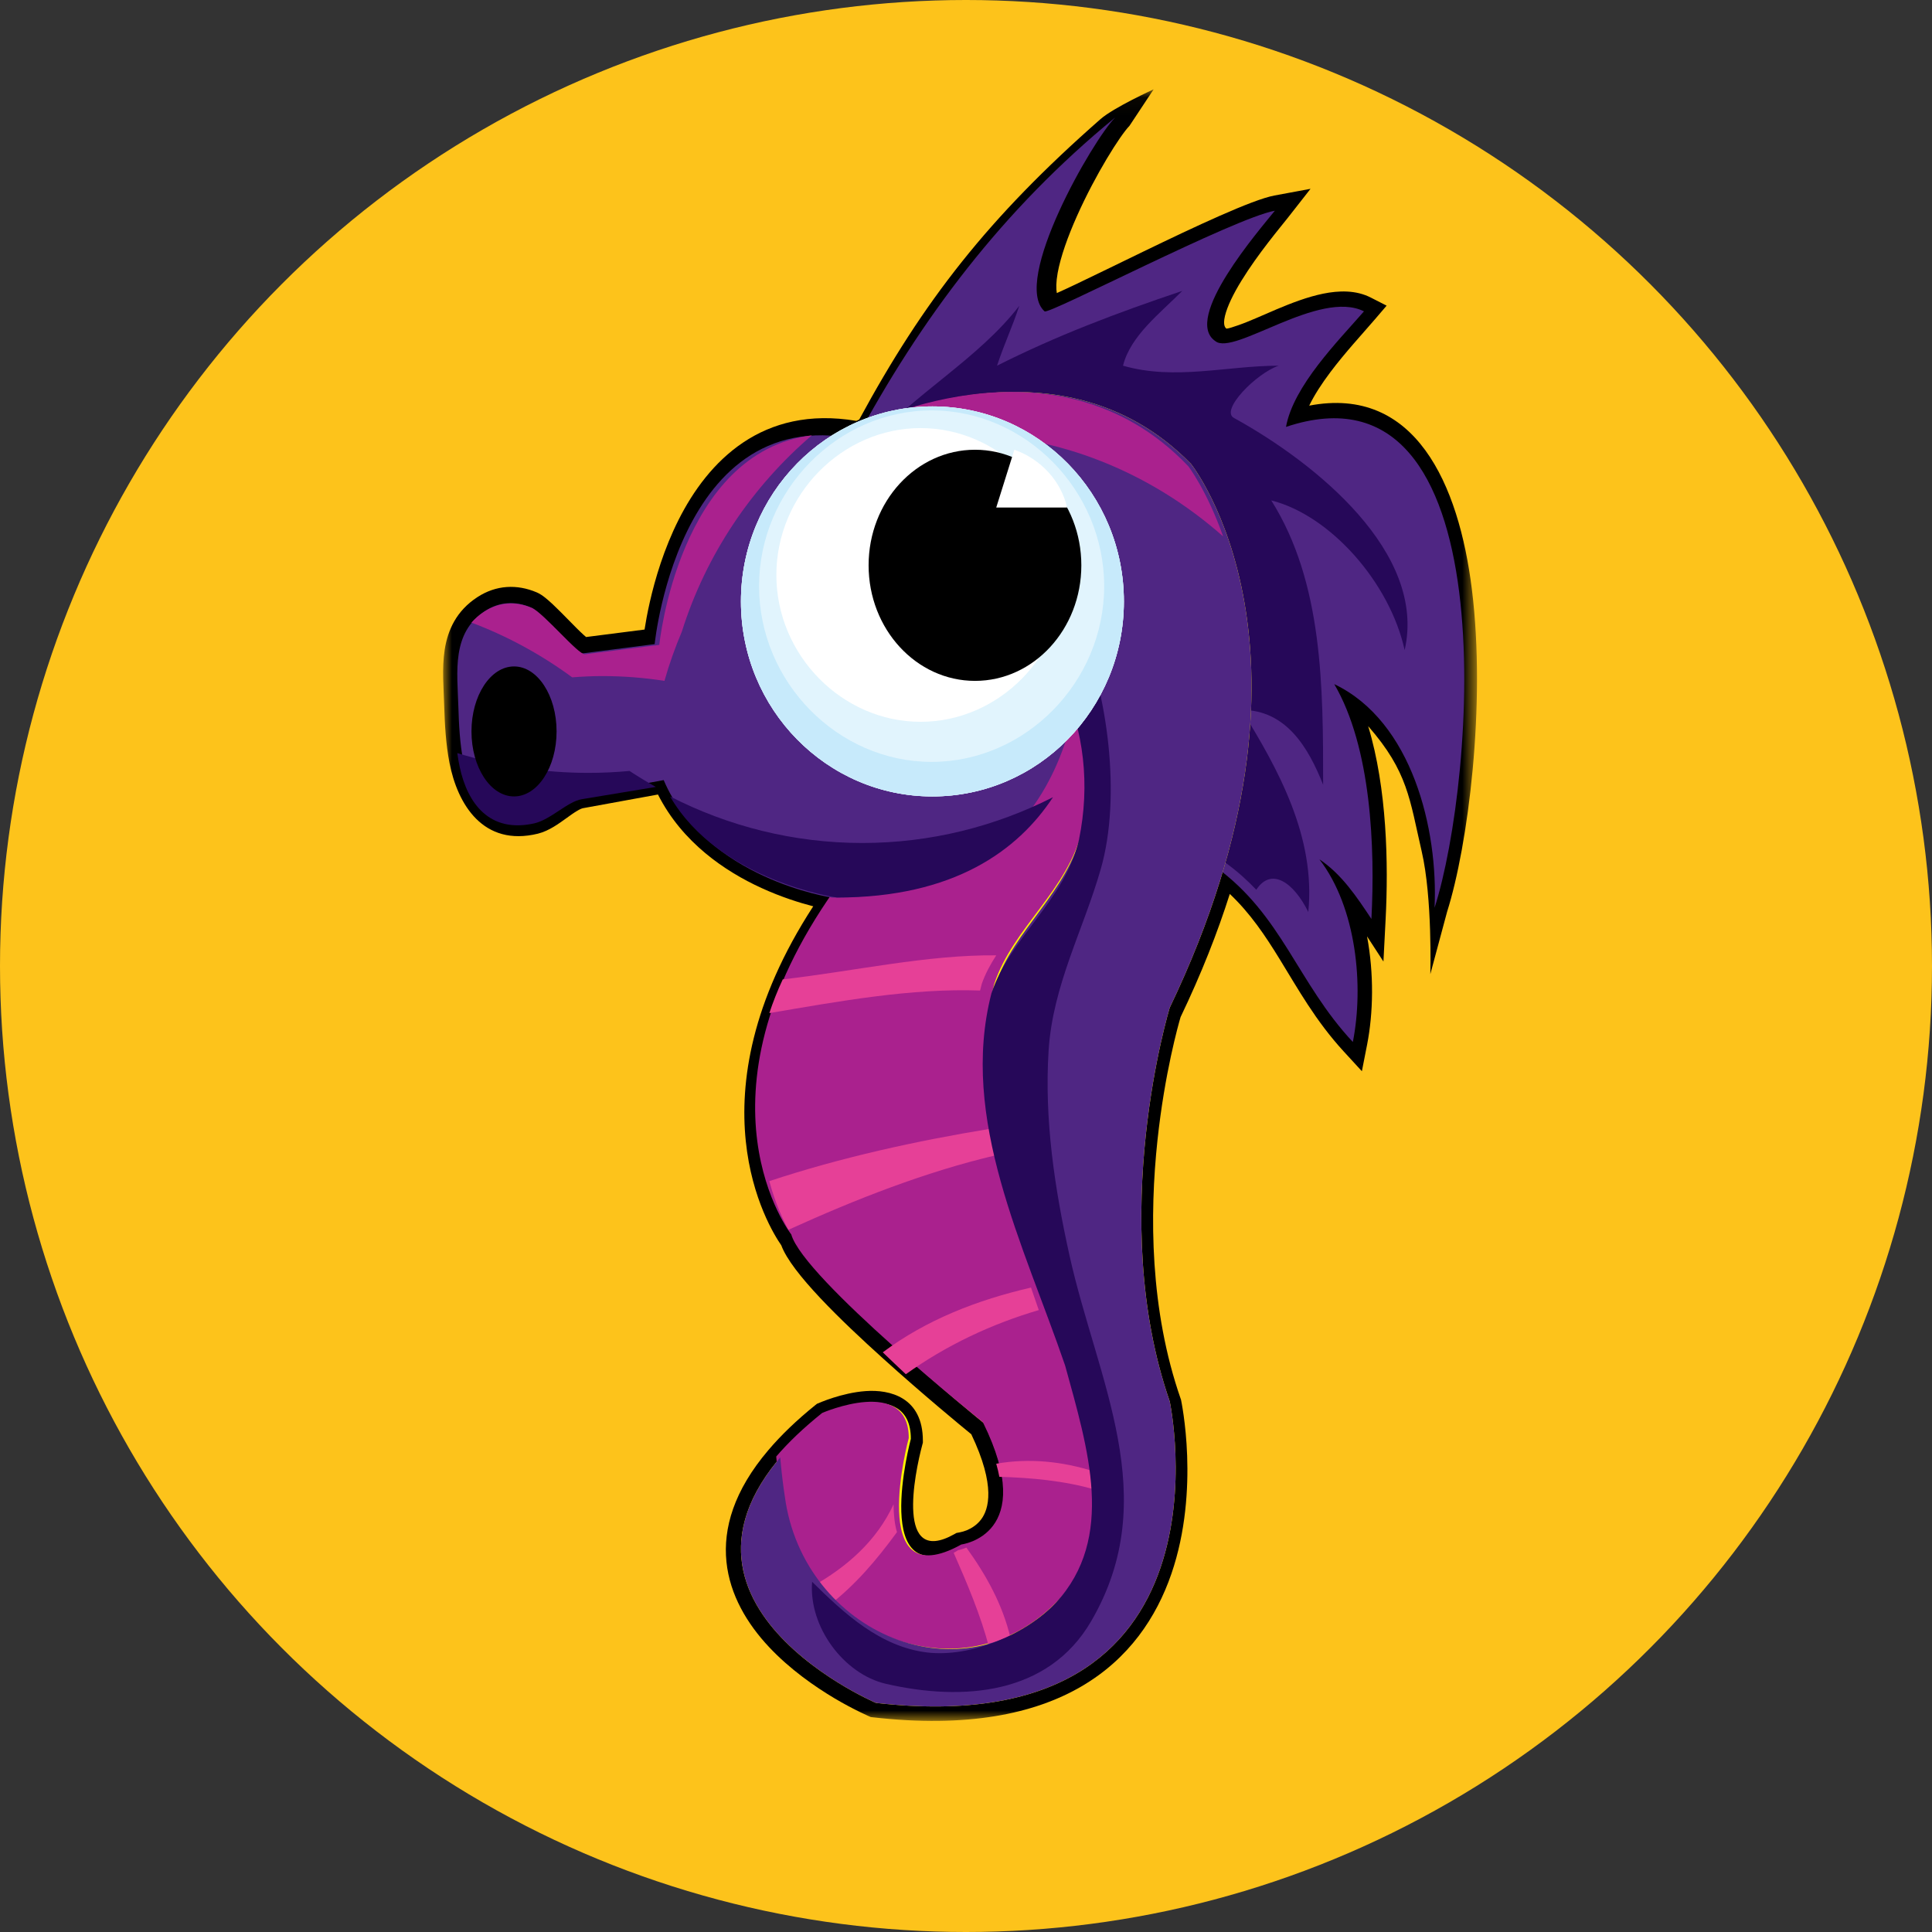
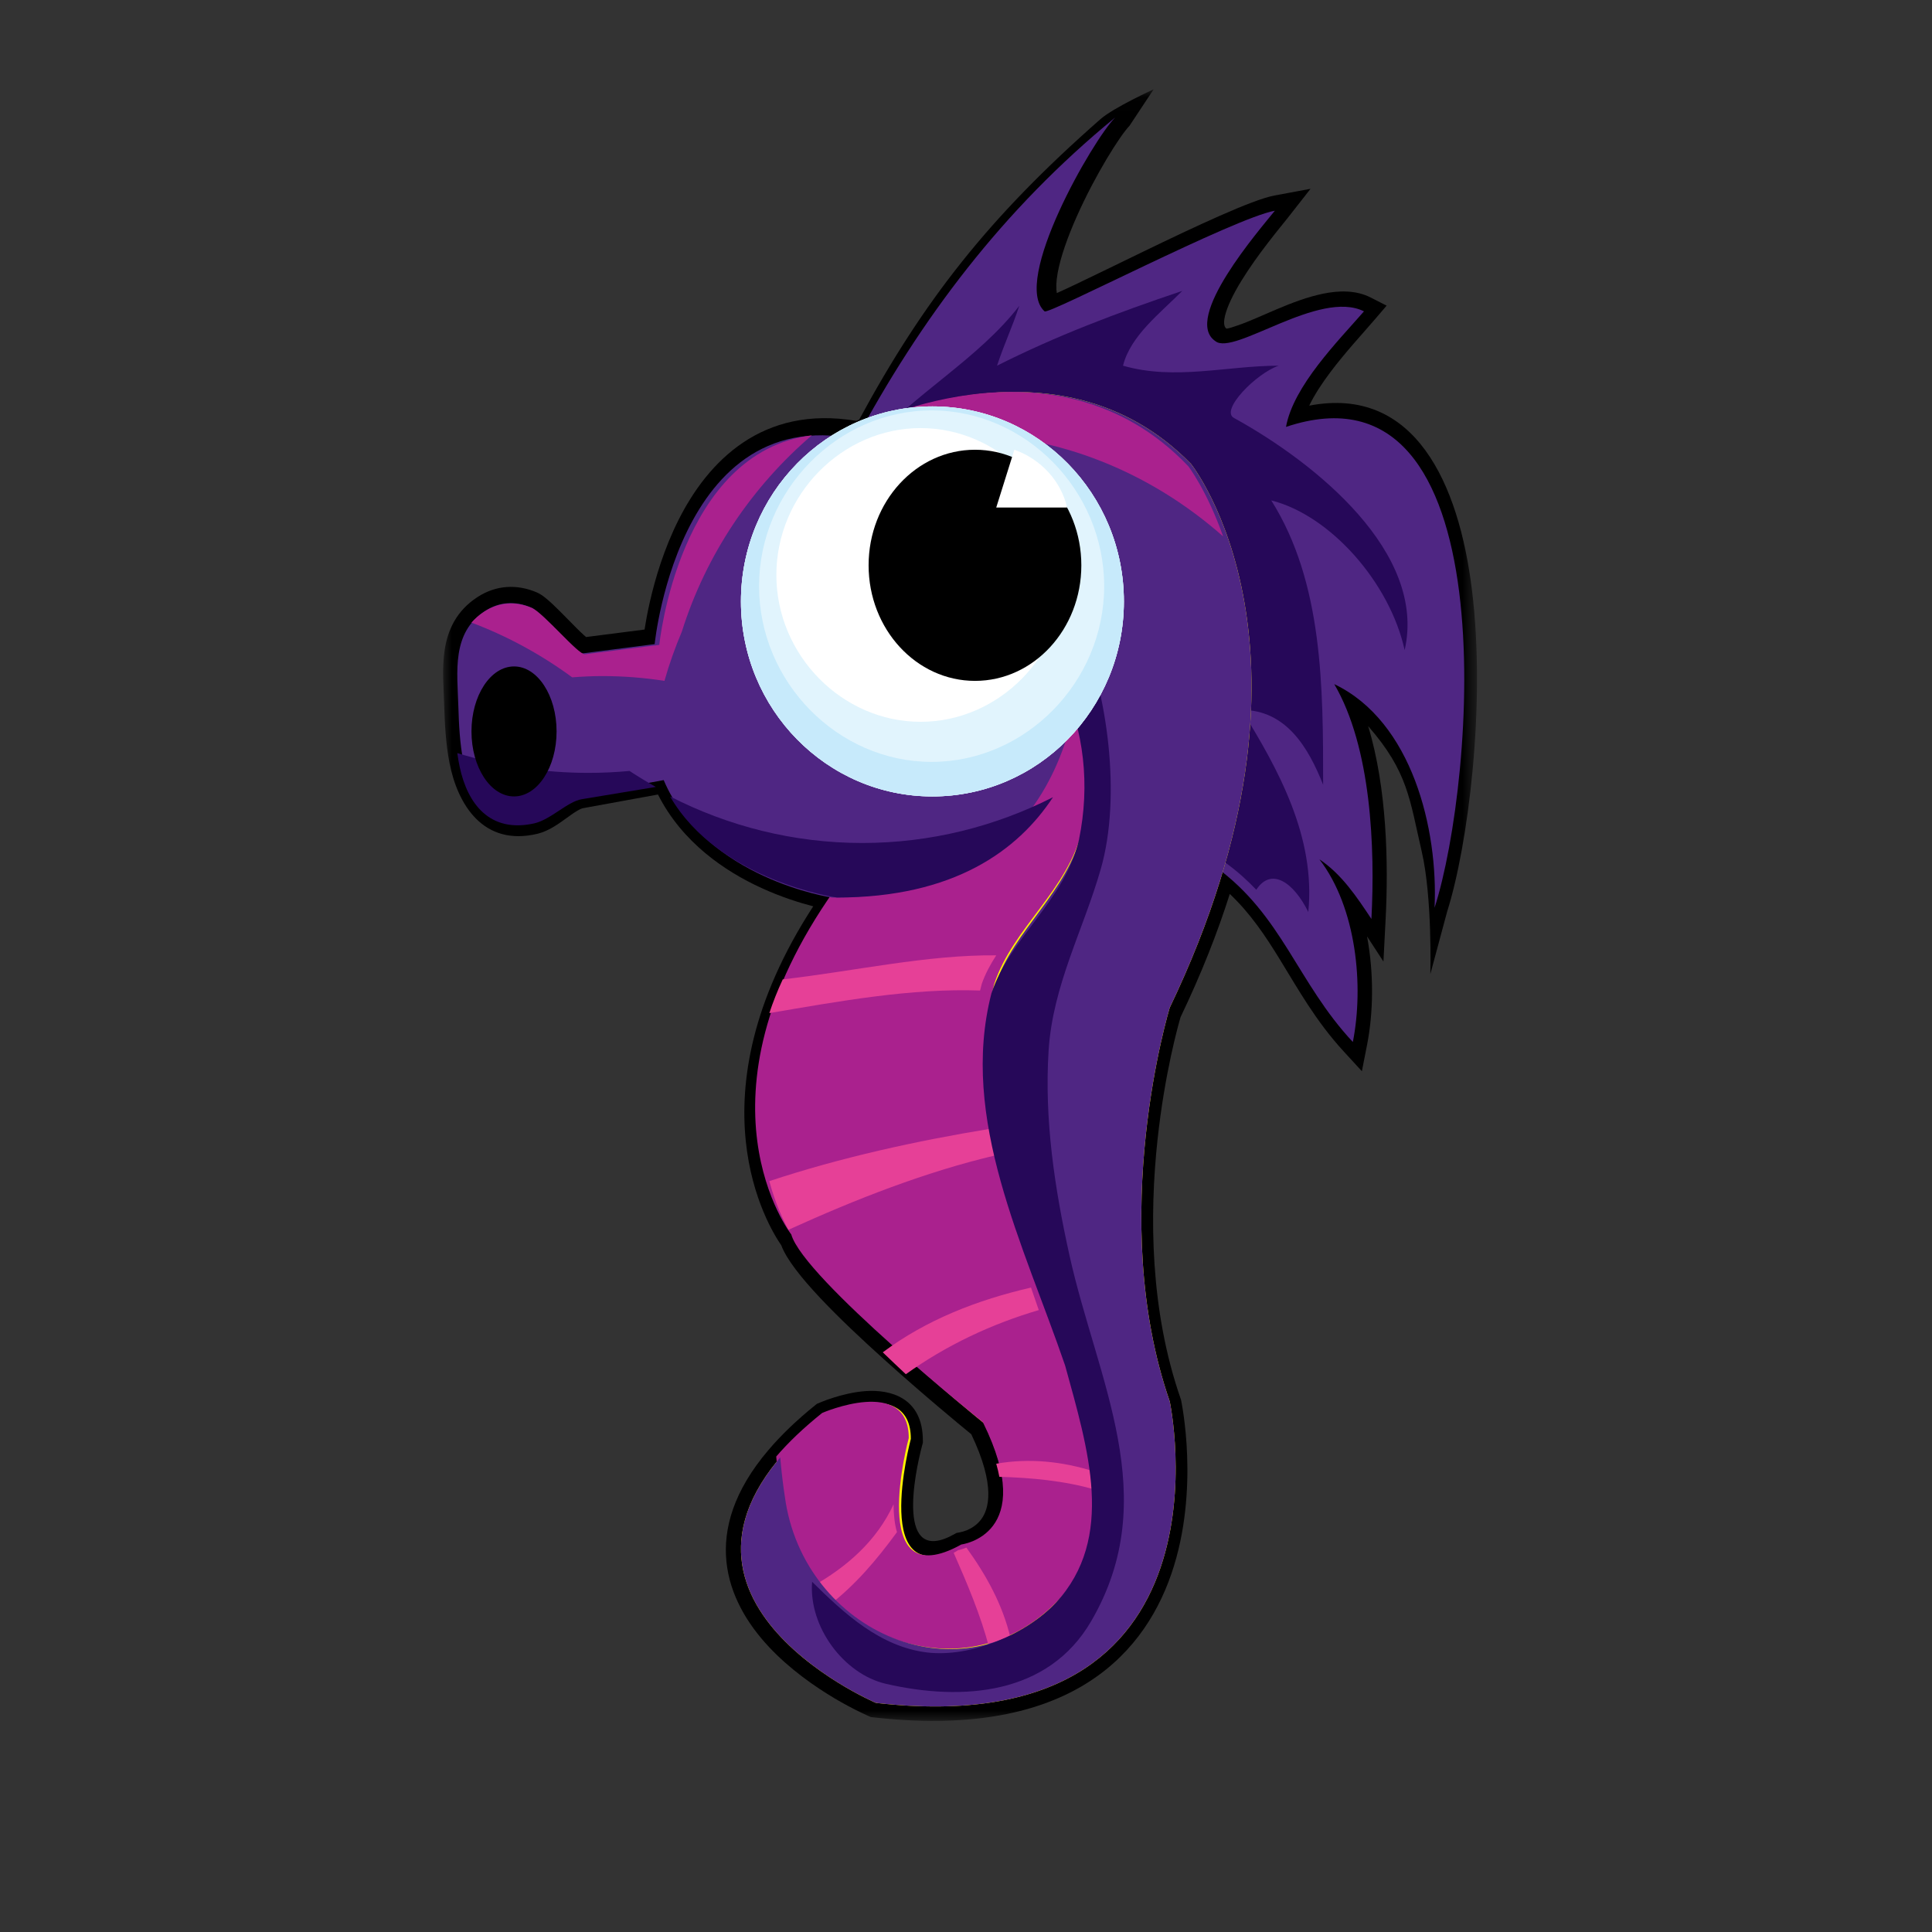
<svg xmlns="http://www.w3.org/2000/svg" xmlns:xlink="http://www.w3.org/1999/xlink" width="109px" height="109px" viewBox="0 0 109 109">
  <rect x="0" y="0" width="109" height="109" fill="#333333" stroke="none" />
  <title>mascots/mascot_seahorse</title>
  <desc>Created with Sketch.</desc>
  <defs>
-     <circle id="path-1" cx="54.5" cy="54.5" r="54.5" />
    <polygon id="path-3" points="0 0.04 58.33 0.04 58.33 92.091 0 92.091" />
  </defs>
  <g id="mascots/mascot_seahorse" stroke="none" stroke-width="1" fill="none" fill-rule="evenodd">
    <g id="mascot_frogs">
      <g id="tadfrog-290x180">
        <mask id="mask-2" fill="white">
          <use xlink:href="#path-1" />
        </mask>
        <use id="Mask" fill="#FDC31B" xlink:href="#path-1" />
      </g>
    </g>
    <g id="program/seahorse" transform="translate(25, 5)">
      <g id="Group-50">
        <g id="Group-3">
          <mask id="mask-4" fill="white">
            <use xlink:href="#path-3" />
          </mask>
          <g id="Clip-2" />
          <path d="M34.624,11.535 C34.907,11.41 35.272,11.239 35.697,11.038 C36.727,10.548 38.105,9.871 39.546,9.174 C42.369,7.809 45.641,6.265 46.904,6.03 L48.937,5.653 L47.646,7.301 C47.241,7.817 45.977,9.312 45.042,10.834 C44.577,11.59 44.239,12.287 44.11,12.827 C43.979,13.382 44.145,13.506 44.198,13.542 C44.339,13.53 44.577,13.446 44.87,13.346 C45.486,13.133 46.235,12.784 47.03,12.448 C47.848,12.104 48.764,11.748 49.652,11.568 C50.529,11.39 51.493,11.357 52.337,11.788 L53.231,12.244 L52.572,13.014 C51.859,13.846 50.892,14.884 50.053,16.002 C49.57,16.645 49.157,17.279 48.863,17.886 C54.842,16.736 57.304,22.313 58.04,28.244 C58.855,34.786 57.813,42.75 56.643,46.439 L55.697,49.958 C55.697,49.958 55.821,45.667 55.209,43.031 C54.531,40.106 54.439,38.536 52.19,35.968 C53.259,39.497 53.335,43.757 53.174,46.869 L53.051,49.248 L52.126,47.827 C52.522,49.942 52.48,52.143 52.13,53.934 L51.835,55.437 L50.808,54.318 C50.015,53.454 49.368,52.57 48.793,51.694 C48.229,50.834 47.724,49.972 47.205,49.127 C46.379,47.781 45.545,46.536 44.383,45.434 C43.694,47.607 42.784,49.925 41.606,52.382 C41.484,52.796 40.707,55.534 40.301,59.343 C39.857,63.512 39.865,68.902 41.612,73.918 L41.629,73.963 C41.629,73.963 41.911,75.276 41.977,77.129 C42.042,78.957 41.909,81.402 41.088,83.791 C39.396,88.714 34.88,93.103 24.235,91.886 L24.127,91.873 C24.127,91.873 23.2,91.48 22.082,90.816 C20.984,90.162 19.572,89.186 18.382,87.917 C15.941,85.315 14.439,81.406 18.356,76.806 C19.063,75.975 19.937,75.129 21.011,74.264 L21.092,74.2 C21.092,74.2 21.517,74.012 22.012,73.856 C22.491,73.704 23.155,73.531 23.838,73.483 C25.197,73.384 27.067,73.824 27.067,76.286 L27.067,76.393 L27.039,76.496 C26.583,78.197 25.54,83.404 28.841,81.555 L28.962,81.487 C28.962,81.487 29.302,81.437 29.543,81.336 C29.812,81.223 30.122,81.033 30.357,80.718 C30.774,80.16 31.199,78.853 29.798,75.917 C29.242,75.464 27.072,73.677 24.84,71.661 C22.449,69.506 19.642,66.8 19.079,65.258 C18.368,64.237 13.846,56.963 20.881,46.132 C20.126,45.938 19.082,45.613 17.955,45.097 C15.906,44.157 13.496,42.54 12.121,39.825 L7.895,40.596 C7.835,40.607 7.725,40.647 7.548,40.755 C7.356,40.868 7.161,41.012 6.959,41.157 C6.722,41.327 6.481,41.501 6.238,41.646 C5.98,41.8 5.678,41.952 5.348,42.034 C2.264,42.787 0.813,40.386 0.357,38.028 C0.151,36.962 0.093,35.864 0.059,34.78 C0.045,34.286 0.013,33.776 0.003,33.273 C-0.008,32.722 0.008,32.179 0.088,31.659 C0.262,30.546 0.748,29.46 1.934,28.689 C2.99,28 4.171,27.947 5.284,28.422 C5.461,28.497 5.627,28.616 5.757,28.719 C5.887,28.822 6.033,28.951 6.19,29.098 C6.475,29.365 6.798,29.695 7.11,30.013 C7.404,30.313 7.689,30.603 7.923,30.815 C7.98,30.867 8.027,30.908 8.067,30.94 L8.479,30.887 L9.896,30.706 L11.365,30.518 C11.424,30.134 11.518,29.596 11.664,28.957 C11.955,27.677 12.456,25.973 13.288,24.32 C14.937,21.05 17.987,17.847 23.313,18.745 L23.476,18.67 C27.112,11.961 30.758,7.28 37.083,1.725 C37.838,1.062 40.086,0.04 40.086,0.04 L38.722,2.1 C38.205,2.628 36.808,4.838 35.761,7.187 C35.243,8.348 34.84,9.478 34.672,10.394 C34.577,10.926 34.58,11.292 34.624,11.535" id="Fill-1" fill="#000000" mask="url(#mask-4)" />
        </g>
        <path d="M47.554,19.085 C47.972,16.772 50.487,14.248 51.953,12.566 C49.439,11.304 44.62,15.089 43.572,14.248 C41.687,12.986 46.086,7.939 46.925,6.888 C44.62,7.308 34.144,12.775 33.934,12.566 C32.048,10.884 36.657,2.892 37.915,1.63 C31.557,6.836 26.942,12.985 23.204,19.962 C23.967,21.931 24.136,24.177 24.146,26.41 C24.916,27.119 25.635,27.882 26.182,28.76 C28.486,32.125 29.534,36.331 33.096,38.855 C36.449,40.959 40.429,41.379 43.572,43.902 C47.344,46.637 48.182,50.422 51.325,53.788 C51.953,50.632 51.535,46.216 49.439,43.482 C50.697,44.323 51.535,45.585 52.373,46.846 C52.583,42.851 52.373,37.173 50.277,33.597 C54.678,35.701 56.144,41.799 55.935,46.216 C58.24,39.065 60.126,14.879 47.554,19.085" id="Fill-4" fill="#4F2683" />
        <path d="M48.812,46.453 C49.231,42.232 47.14,38.432 45.049,35.053 C47.558,35.053 48.812,37.164 49.649,39.275 C49.649,33.788 49.649,27.876 46.722,23.232 C50.066,24.076 53.412,27.876 54.248,31.676 C55.503,26.187 49.231,21.121 44.631,18.588 C43.795,18.165 45.885,16.054 47.14,15.632 C44.213,15.632 41.286,16.476 38.359,15.632 C38.777,13.944 40.45,12.677 41.704,11.41 C37.941,12.677 34.596,13.944 31.251,15.632 C31.669,14.365 32.087,13.521 32.506,12.254 C30.216,15.227 26.65,17.17 24.005,20.097 C24.636,21.968 24.789,24.062 24.797,26.144 C25.566,26.855 26.283,27.621 26.829,28.503 C29.128,31.881 30.174,36.102 33.728,38.635 C37.073,40.746 41.046,41.17 44.181,43.702 C44.824,44.171 45.377,44.673 45.875,45.196 C45.878,45.193 45.881,45.19 45.885,45.187 C46.722,43.92 47.977,44.764 48.812,46.453" id="Fill-6" fill="#260859" />
        <path d="M26.388,76.179 C26.388,76.179 23.982,85.168 29.31,82.172 C29.31,82.172 33.606,81.644 30.514,75.297 C30.514,75.297 20.545,67.189 19.859,64.721 C19.859,64.721 14.016,57.141 22.264,45.33 L23.508,19.152 C23.508,19.152 34.637,13.422 42.199,21.179 C42.199,21.179 50.62,31.756 40.995,51.852 C40.995,51.852 37.388,63.663 40.995,74.063 C40.995,74.063 45.121,93.453 24.413,91.074 C24.413,91.074 9.376,84.64 21.578,74.768 C21.578,74.768 26.388,72.652 26.388,76.179" id="Fill-8" fill="#FFF200" />
        <path d="M34.758,85.228 C38.159,81.518 36.59,76.482 35.281,71.712 C32.926,64.821 29.263,57.666 31.094,50.51 C32.141,47.33 35.281,45.209 36.067,41.764 C37.374,35.403 34.496,29.572 29.263,26.126 C27.376,24.761 25.281,24.1 23.121,23.634 L22.084,45.209 C13.71,57.048 19.642,64.645 19.642,64.645 C20.339,67.118 30.457,75.247 30.457,75.247 C33.599,81.607 29.237,82.137 29.237,82.137 C23.828,85.141 26.27,76.13 26.27,76.13 C26.27,72.594 21.386,74.716 21.386,74.716 C20.328,75.562 19.475,76.381 18.793,77.175 C18.856,77.916 18.942,78.656 19.057,79.398 C20.103,87.084 29.263,91.059 34.758,85.228" id="Fill-10" fill="#AA218E" />
        <path d="M30.295,50.884 C30.326,50.758 30.356,50.631 30.39,50.505 C30.591,49.936 30.877,49.408 31.206,48.899 C27.313,48.856 23.164,49.798 19.161,50.256 C18.855,50.913 18.608,51.545 18.404,52.158 C22.354,51.486 26.408,50.746 30.295,50.884" id="Fill-12" fill="#E64097" />
        <path d="M33.167,67.642 C30.14,68.342 27.27,69.454 24.805,71.295 C25.244,71.719 25.681,72.134 26.106,72.532 C28.38,70.902 30.929,69.699 33.606,68.913 C33.46,68.489 33.313,68.068 33.167,67.642" id="Fill-14" fill="#E64097" />
        <path d="M25.605,81.441 C25.471,80.979 25.415,80.437 25.414,79.867 C24.456,81.944 22.765,83.419 20.804,84.515 C21.101,84.893 21.425,85.244 21.765,85.571 C23.231,84.452 24.445,83.028 25.605,81.441" id="Fill-16" fill="#E64097" />
        <path d="M29.521,82.312 C29.254,82.426 29.06,82.456 29.06,82.456 C28.971,82.514 28.889,82.558 28.805,82.607 C29.566,84.341 30.325,86.109 30.823,88.016 C31.225,87.853 31.621,87.651 32.006,87.399 C31.572,85.549 30.649,83.87 29.521,82.312" id="Fill-18" fill="#E64097" />
        <path d="M31.206,77.58 C31.281,77.841 31.337,78.086 31.382,78.32 C33.16,78.369 35.064,78.539 36.807,79.052 C36.787,78.707 36.754,78.36 36.711,78.012 C34.922,77.448 33.072,77.254 31.206,77.58" id="Fill-20" fill="#E64097" />
        <path d="M18.404,61.637 C18.74,62.892 19.174,63.819 19.484,64.382 C23.284,62.656 27.192,61.119 31.206,60.173 C31.094,59.674 30.991,59.177 30.905,58.678 C26.673,59.371 22.452,60.299 18.404,61.637" id="Fill-22" fill="#E64097" />
        <path d="M40.995,51.852 C50.62,31.756 42.199,21.179 42.199,21.179 C34.636,13.422 23.505,19.152 23.505,19.152 L23.283,23.804 C25.412,24.269 27.476,24.929 29.334,26.291 C34.491,29.729 37.326,35.546 36.037,41.892 C35.264,45.33 32.17,47.445 31.139,50.617 C29.334,57.758 32.943,64.897 35.264,71.771 C36.553,76.531 38.099,81.554 34.748,85.257 C29.334,91.074 20.31,87.108 19.28,79.44 C19.166,78.7 19.082,77.961 19.02,77.222 C11.837,85.692 24.41,91.074 24.41,91.074 C45.122,93.454 40.995,74.063 40.995,74.063 C37.386,63.663 40.995,51.852 40.995,51.852" id="Fill-24" fill="#4F2683" />
        <path d="M29.113,19.486 C34.735,19.486 39.946,21.671 44.008,25.264 C43.075,22.64 42.04,21.303 42.04,21.303 C34.44,13.31 23.255,19.214 23.255,19.214 L23.204,20.309 C25.096,19.773 27.078,19.486 29.113,19.486" id="Fill-26" fill="#AA218E" />
        <path d="M23.018,24.433 C25.162,24.894 27.242,25.549 29.115,26.901 C34.312,30.313 37.17,36.086 35.871,42.385 C35.092,45.797 31.973,47.896 30.934,51.045 C29.115,58.131 32.754,65.217 35.092,72.04 C36.391,76.765 37.951,81.75 34.573,85.424 C32.877,87.219 29.744,88.523 27.306,88.229 C24.66,87.908 22.643,86.044 20.818,84.242 C20.615,86.788 22.616,89.453 24.982,89.998 C29.31,90.994 34.139,90.627 36.562,86.465 C40.643,79.456 36.908,72.907 35.338,65.825 C34.5,62.042 33.914,58.159 34.16,54.275 C34.394,50.585 36.12,47.474 37.111,44.004 C38.266,39.953 37.512,34.102 35.85,30.248 C34.82,27.862 32.076,27.56 30.174,26.203 C28.833,25.248 27.586,24.16 26.458,22.958 C26.195,22.678 23.777,19.568 23.8,19.559 C23.439,19.715 23.241,19.815 23.241,19.815 L23.018,24.433 Z" id="Fill-28" fill="#260859" />
        <path d="M12.444,39.012 C12.444,39.012 7.707,39.881 7.698,39.884 C6.937,40.024 6.032,41.102 5.139,41.322 C2.763,41.908 1.563,40.168 1.138,37.95 C0.942,36.932 0.89,35.885 0.859,34.849 C0.8,32.892 0.471,30.713 2.357,29.477 C3.173,28.942 4.074,28.893 4.959,29.273 C5.598,29.55 7.511,31.908 7.868,31.863 C7.869,31.862 11.935,31.339 11.935,31.339 C11.935,31.339 13.408,16.373 24.817,20.179 C24.817,20.179 34.646,20.702 36.002,31.165 C36.002,31.165 36.679,45.638 21.935,45.638 C21.935,45.638 14.816,44.591 12.444,39.012" id="Fill-30" fill="#4F2683" />
        <path d="M13.473,30.621 C14.837,26.286 17.421,22.459 20.804,19.559 C13.289,20.505 12.196,31.384 12.196,31.384 C12.196,31.384 8.006,31.912 8.004,31.912 C7.636,31.958 5.665,29.577 5.006,29.298 C4.094,28.913 3.166,28.963 2.324,29.503 C2.033,29.69 1.798,29.9 1.6,30.126 C3.636,30.892 5.545,31.938 7.281,33.214 C7.847,33.17 8.416,33.143 8.99,33.143 C10.177,33.143 11.345,33.236 12.488,33.414 C12.757,32.457 13.091,31.527 13.473,30.621" id="Fill-32" fill="#AA218E" />
        <path d="M8.2,38.604 C5.627,38.604 3.139,38.209 0.8,37.488 C0.836,37.747 0.878,38.004 0.933,38.26 C1.379,40.36 2.638,42.009 5.132,41.455 C6.068,41.246 7.018,40.224 7.817,40.091 C7.825,40.09 10.598,39.629 12.002,39.397 C11.495,39.113 11,38.813 10.517,38.496 C9.753,38.567 8.981,38.604 8.2,38.604" id="Fill-34" fill="#260859" />
        <path d="M23.648,42.56 C19.76,42.56 16.066,41.607 12.802,39.933 C15.576,44.711 22.217,45.638 22.217,45.638 C28.814,45.638 32.427,42.987 34.407,39.978 C31.162,41.625 27.501,42.56 23.648,42.56" id="Fill-36" fill="#260859" />
        <path d="M6.401,36.266 C6.401,38.291 5.326,39.933 4.001,39.933 C2.675,39.933 1.6,38.291 1.6,36.266 C1.6,34.24 2.675,32.599 4.001,32.599 C5.326,32.599 6.401,34.24 6.401,36.266" id="Fill-38" fill="#000000" />
        <path d="M38.407,28.935 C38.407,35.006 33.573,39.933 27.602,39.933 C21.641,39.933 16.803,35.006 16.803,28.935 C16.803,22.858 21.641,17.929 27.602,17.929 C33.573,17.929 38.407,22.858 38.407,28.935" id="Fill-40" fill="#FFFFFF" />
        <path d="M26.937,35.723 C22.503,35.723 18.801,31.953 18.801,27.44 C18.801,22.922 22.503,19.152 26.937,19.152 C31.376,19.152 35.072,22.922 35.072,27.44 C35.072,31.953 31.376,35.723 26.937,35.723 M27.603,17.929 C21.641,17.929 16.803,22.857 16.803,28.934 C16.803,35.006 21.641,39.933 27.603,39.933 C33.575,39.933 38.407,35.006 38.407,28.934 C38.407,22.857 33.575,17.929 27.603,17.929" id="Fill-42" fill="#E1F4FD" />
        <path d="M27.563,37.984 C22.254,37.984 17.825,33.475 17.825,28.07 C17.825,22.668 22.254,18.154 27.563,18.154 C32.867,18.154 37.295,22.668 37.295,28.07 C37.295,33.475 32.867,37.984 27.563,37.984 M27.602,17.929 C21.641,17.929 16.803,22.857 16.803,28.935 C16.803,35.005 21.641,39.933 27.602,39.933 C33.574,39.933 38.407,35.005 38.407,28.935 C38.407,22.857 33.574,17.929 27.602,17.929" id="Fill-44" fill="#C7EAFB" />
        <path d="M36.007,26.894 C36.007,30.494 33.323,33.414 30.009,33.414 C26.694,33.414 24.005,30.494 24.005,26.894 C24.005,23.293 26.694,20.374 30.009,20.374 C33.323,20.374 36.007,23.293 36.007,26.894" id="Fill-46" fill="#000000" />
        <path d="M35.207,23.634 C34.854,22.124 33.713,20.898 32.228,20.374 L31.206,23.634 L35.207,23.634 Z" id="Fill-48" fill="#FFFFFF" />
      </g>
    </g>
  </g>
</svg>